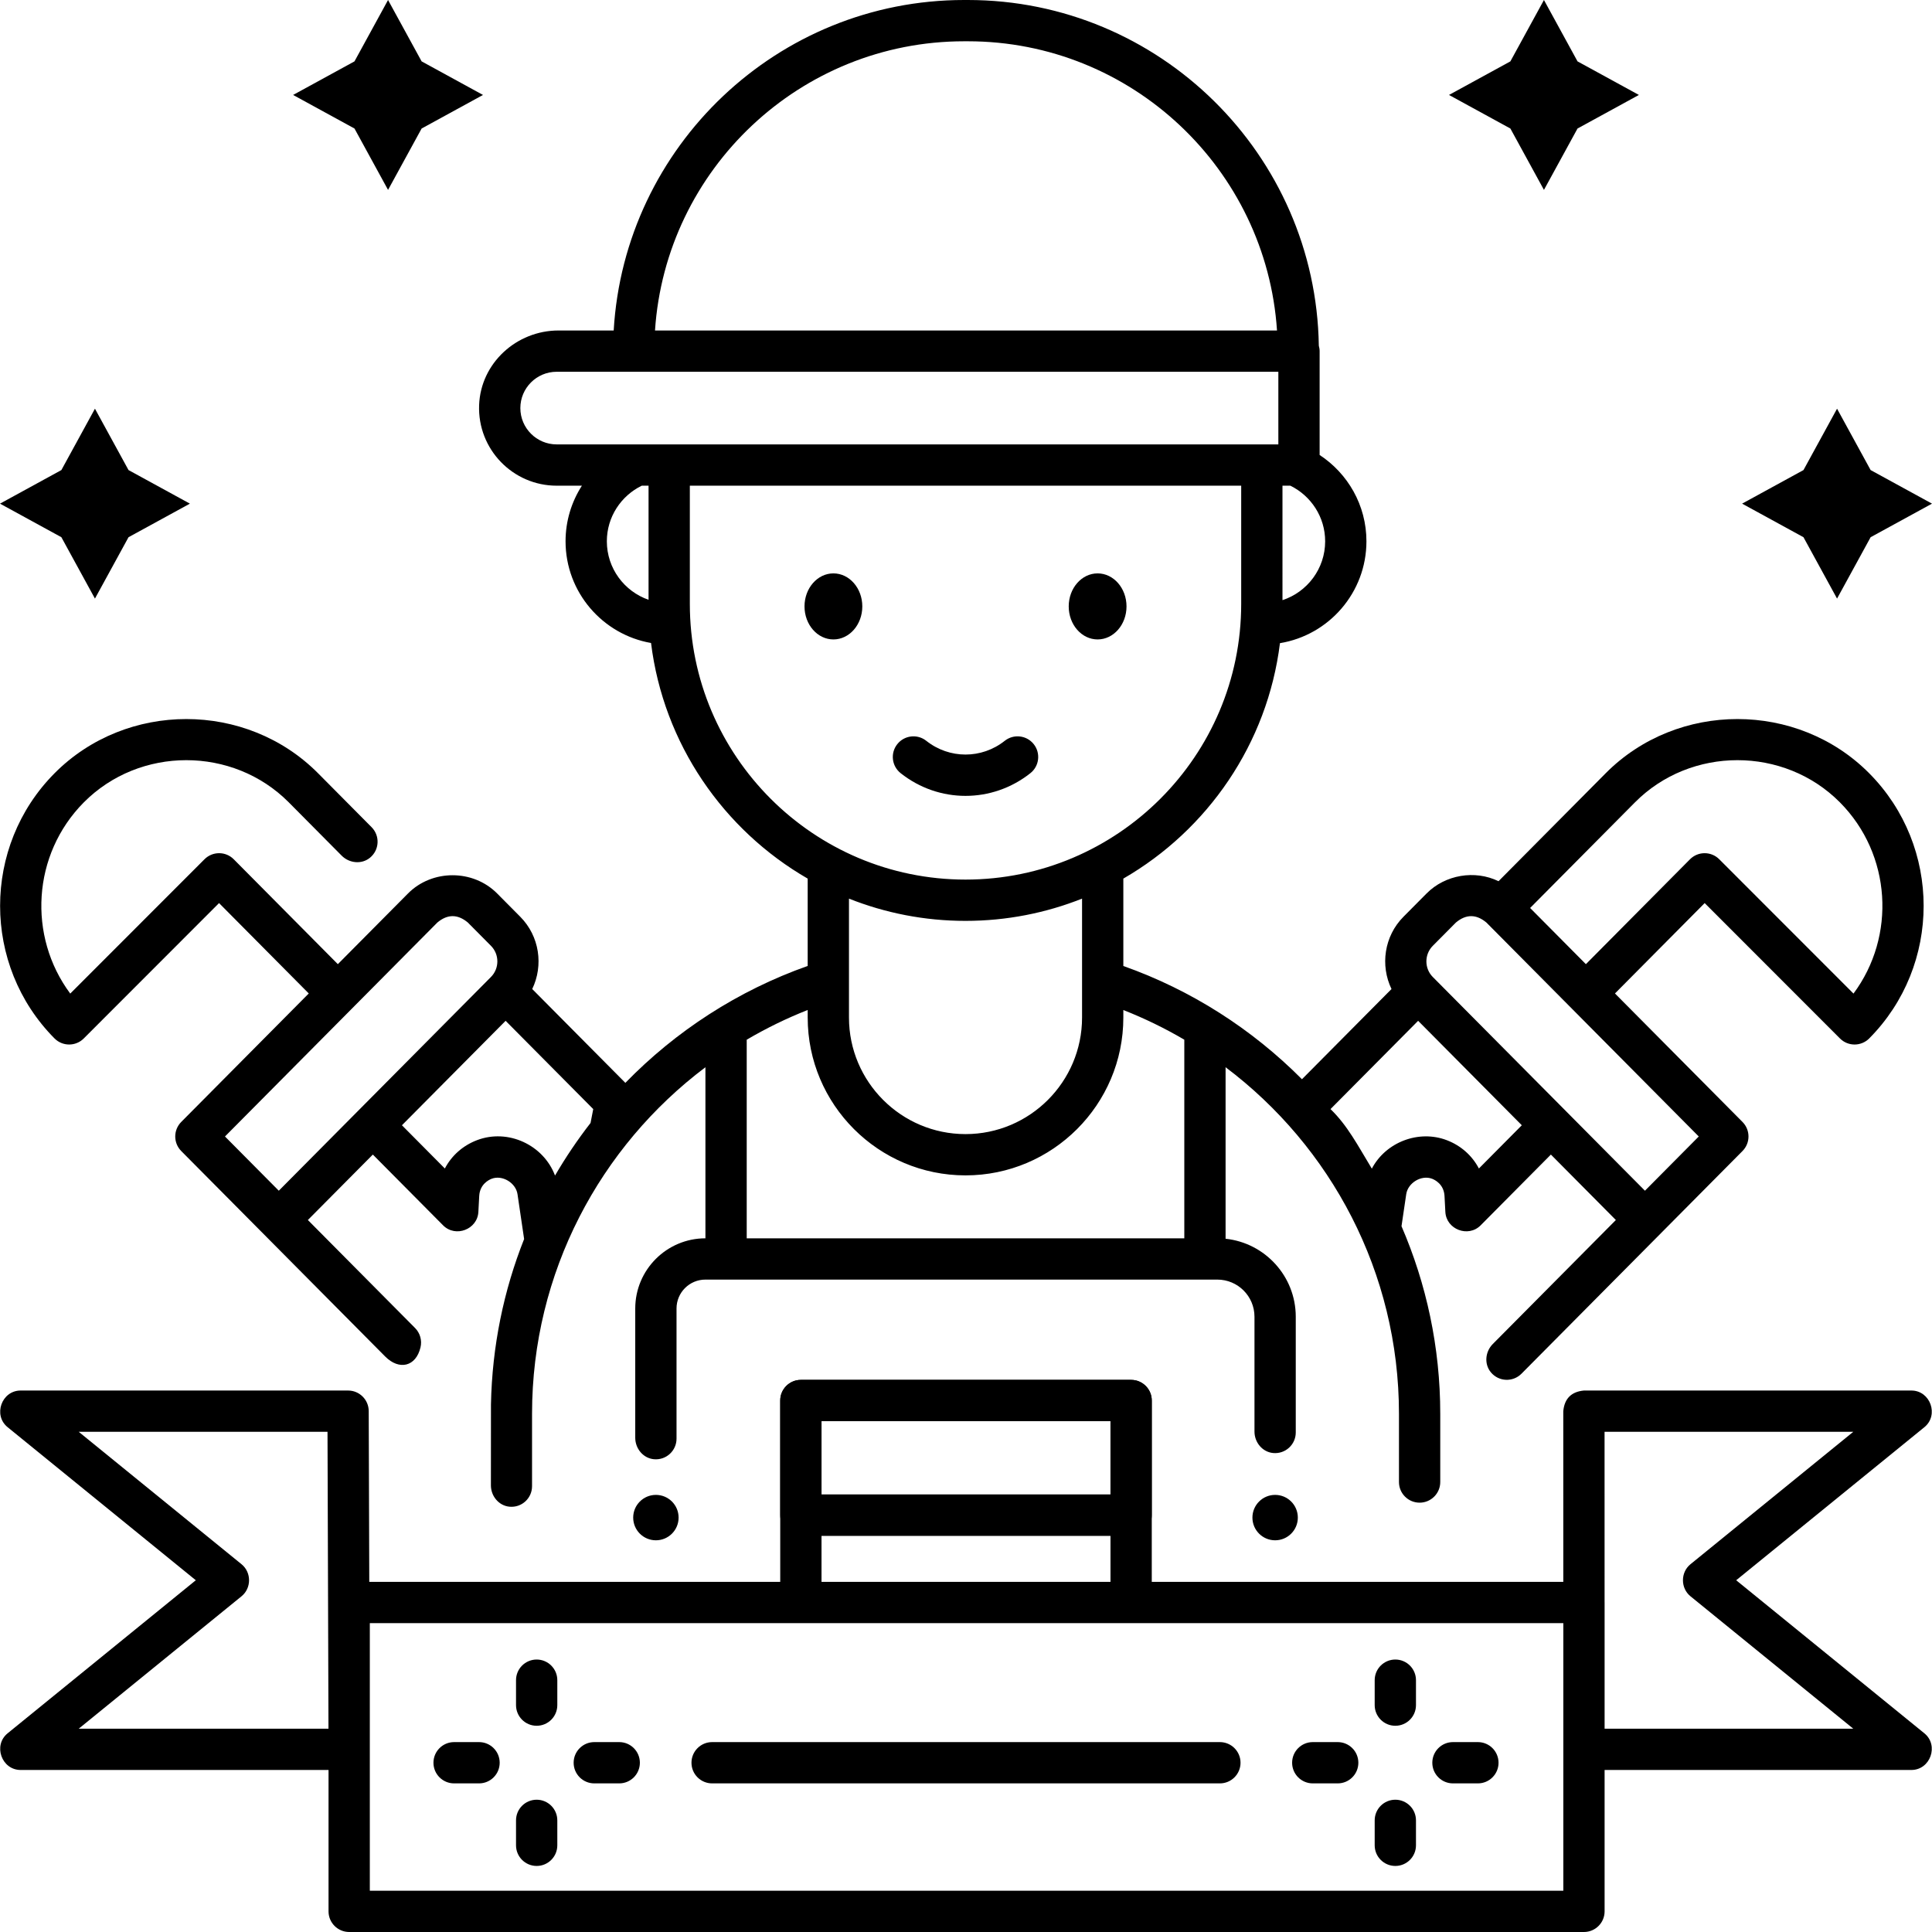
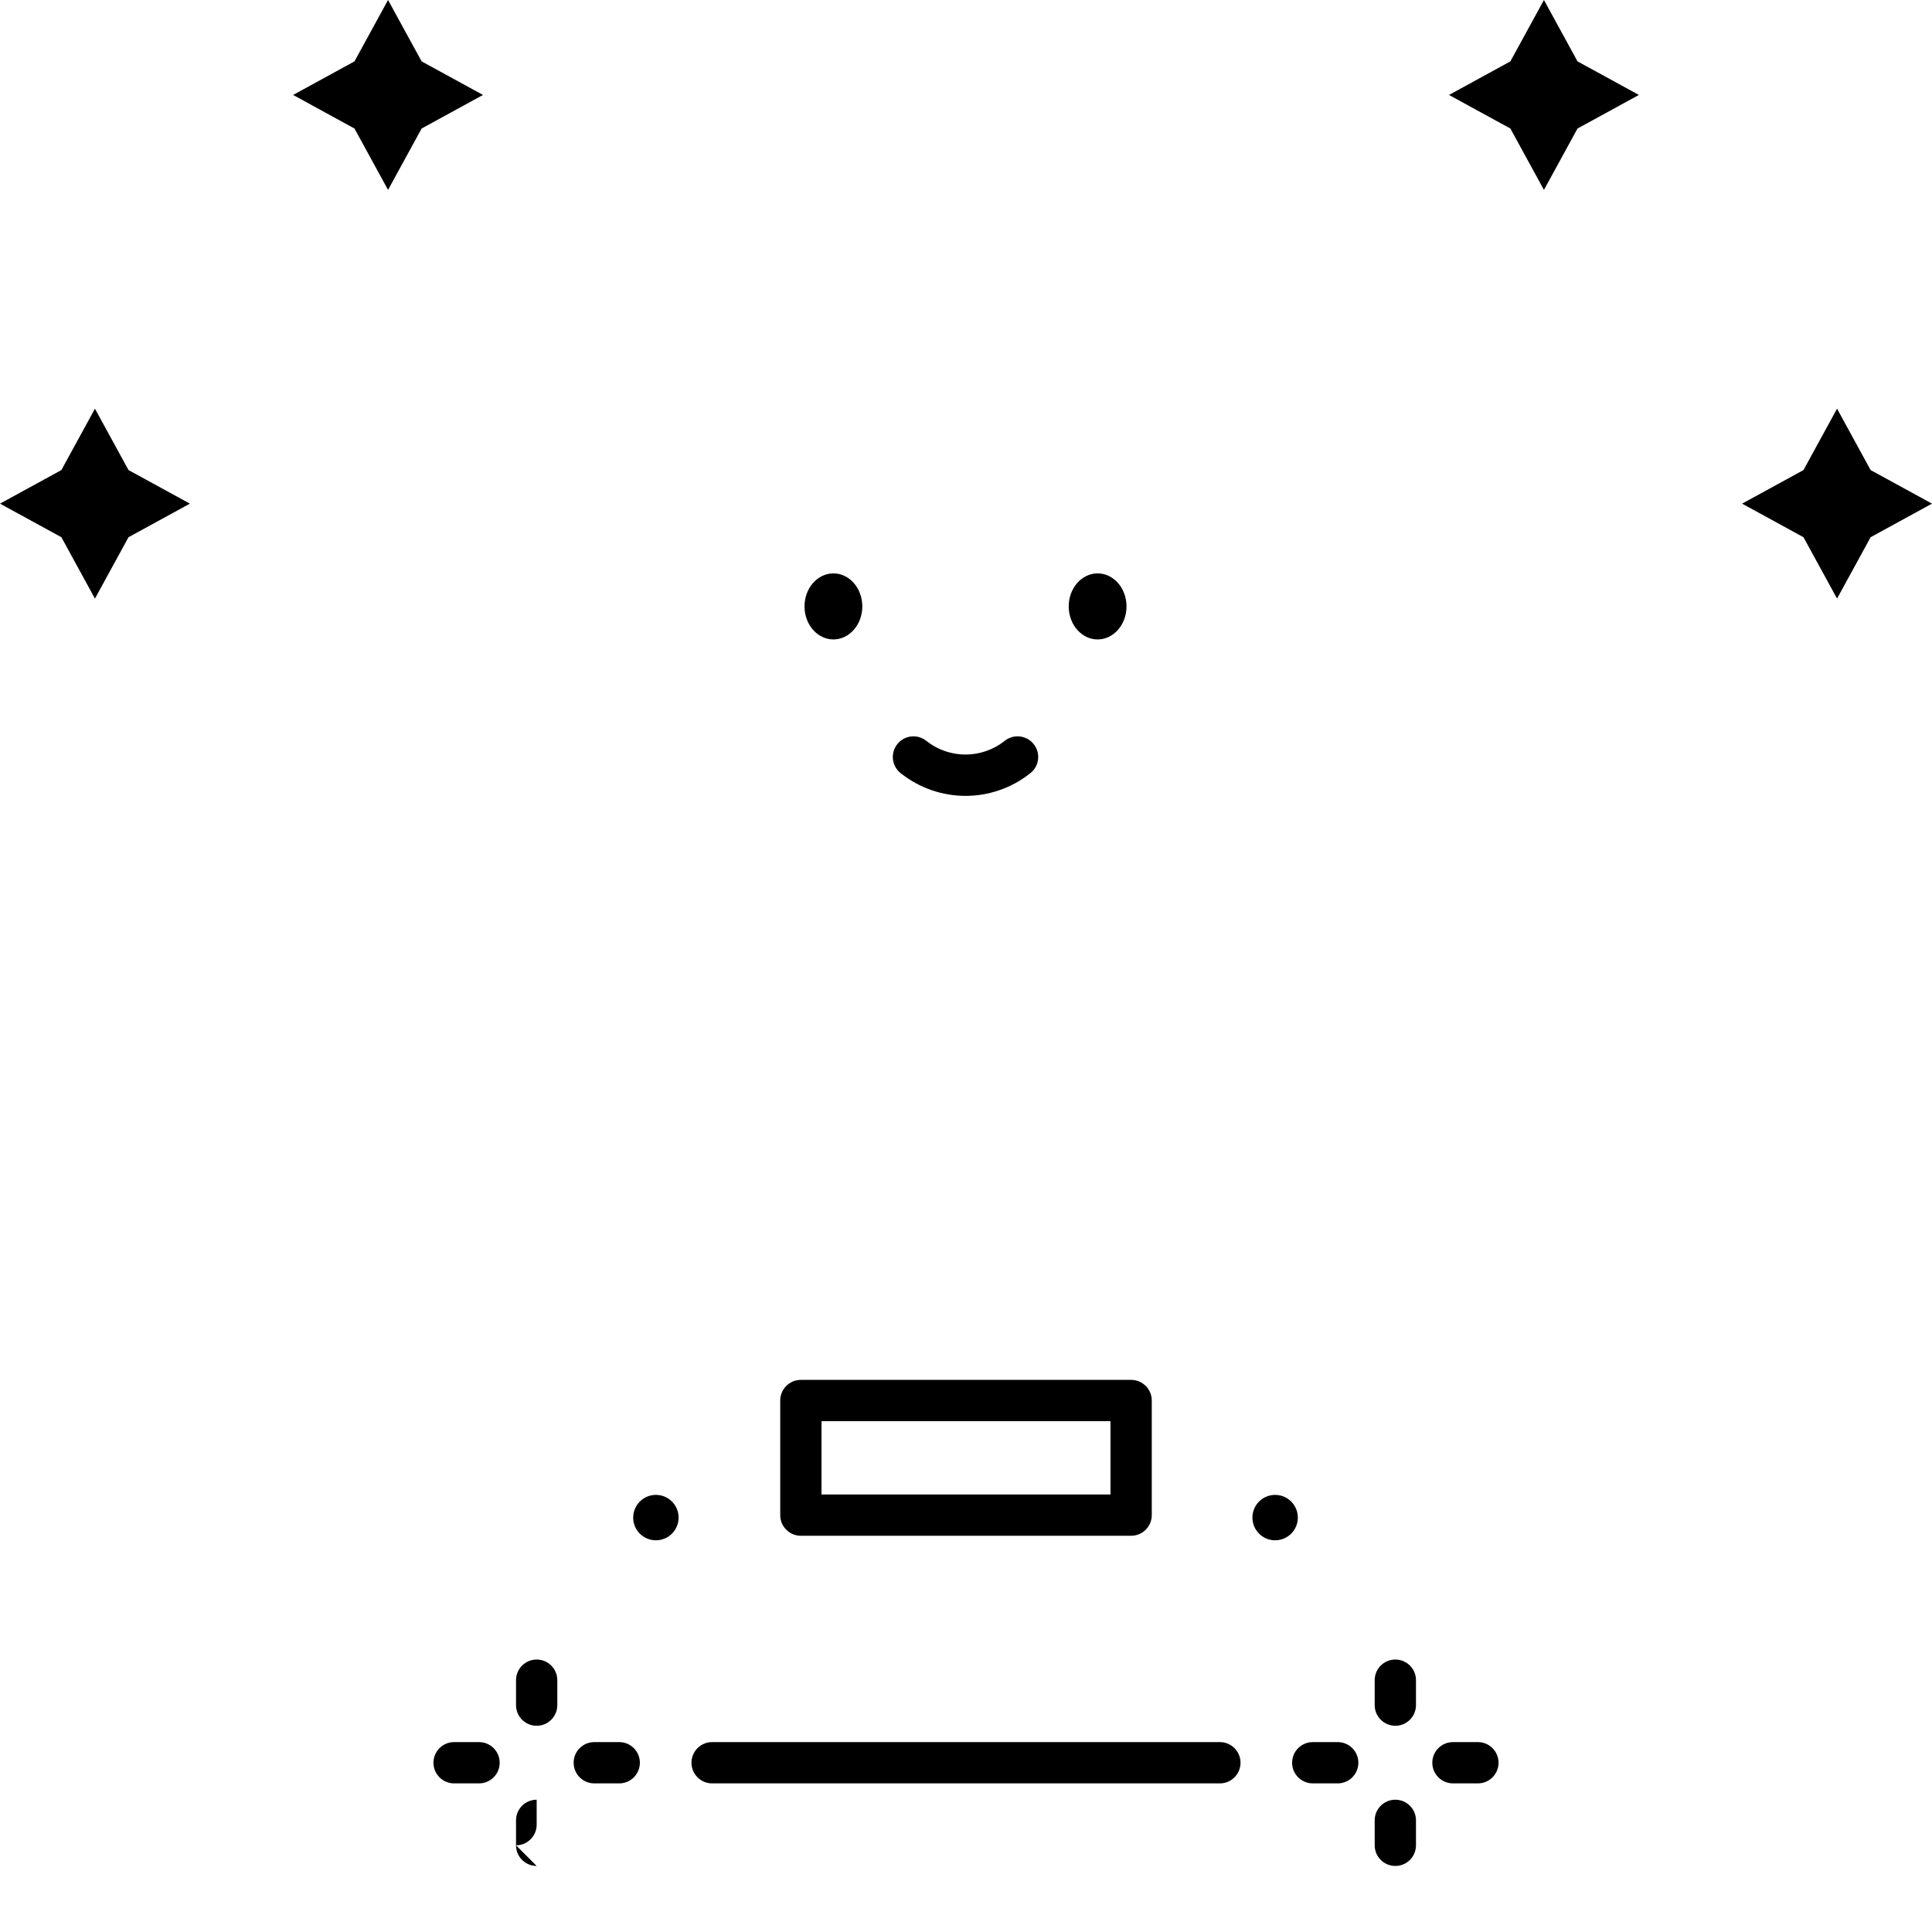
<svg xmlns="http://www.w3.org/2000/svg" id="Layer_1" height="512" viewBox="0 0 468 468" width="512">
  <g>
    <g>
      <g>
        <g>
          <g>
            <path d="m274 372.018h-80c-2.761 0-5-2.238-5-5v-27.76c0-2.762 2.239-5 5-5h80c2.761 0 5 2.238 5 5v27.76c0 2.761-2.239 5-5 5zm-75-10h70v-17.76h-70z" />
          </g>
        </g>
        <g>
          <g>
            <ellipse cx="201.882" cy="146.894" rx="7" ry="8" />
            <ellipse cx="265.882" cy="146.894" rx="7" ry="8" />
            <path d="m233.882 192.79c-5.545 0-11.09-1.834-15.717-5.503-2.164-1.716-2.527-4.861-.812-7.024 1.716-2.165 4.86-2.527 7.024-.812 5.596 4.438 13.412 4.438 19.008 0 2.163-1.716 5.309-1.353 7.024.812 1.715 2.163 1.353 5.309-.812 7.024-4.625 3.669-10.17 5.503-15.715 5.503z" />
          </g>
          <g>
            <path d="m162.341 156.116c-.002 0-.005 0-.007 0z" />
          </g>
        </g>
      </g>
      <g id="XMLID_202_">
        <path d="m295.5 432h-123c-2.761 0-5-2.238-5-5s2.239-5 5-5h123c2.761 0 5 2.238 5 5s-2.239 5-5 5z" />
        <g>
          <path d="m338 452c-2.761 0-5-2.238-5-5v-6.043c0-2.762 2.239-5 5-5s5 2.238 5 5v6.043c0 2.762-2.239 5-5 5z" />
          <path d="m338 418.043c-2.761 0-5-2.238-5-5v-6.043c0-2.762 2.239-5 5-5s5 2.238 5 5v6.043c0 2.762-2.239 5-5 5z" />
          <path d="m324.042 432h-6.042c-2.761 0-5-2.238-5-5s2.239-5 5-5h6.042c2.761 0 5 2.238 5 5s-2.238 5-5 5z" />
          <path d="m358 432h-6.042c-2.761 0-5-2.238-5-5s2.239-5 5-5h6.042c2.761 0 5 2.238 5 5s-2.239 5-5 5z" />
        </g>
        <g>
-           <path d="m130 452c-2.761 0-5-2.238-5-5v-6.043c0-2.762 2.239-5 5-5s5 2.238 5 5v6.043c0 2.762-2.239 5-5 5z" />
+           <path d="m130 452c-2.761 0-5-2.238-5-5v-6.043c0-2.762 2.239-5 5-5v6.043c0 2.762-2.239 5-5 5z" />
          <path d="m130 418.043c-2.761 0-5-2.238-5-5v-6.043c0-2.762 2.239-5 5-5s5 2.238 5 5v6.043c0 2.762-2.239 5-5 5z" />
          <path d="m116.042 432h-6.042c-2.761 0-5-2.238-5-5s2.239-5 5-5h6.042c2.761 0 5 2.238 5 5s-2.238 5-5 5z" />
          <path d="m150 432h-6.042c-2.761 0-5-2.238-5-5s2.239-5 5-5h6.042c2.761 0 5 2.238 5 5s-2.239 5-5 5z" />
        </g>
        <circle cx="308.882" cy="367.616" r="5.5" />
        <circle cx="158.882" cy="367.616" r="5.5" />
      </g>
-       <path d="m452.795 187.319c-17.39-17.519-46.461-17.519-63.851 0l-25.948 26.141c-5.729-2.79-12.915-1.576-17.419 2.962l-5.604 5.646c-4.695 4.729-5.651 11.806-2.9 17.51l-21.691 21.853c-12.068-12.14-26.813-21.609-43.269-27.433v-21.168c20.396-11.772 34.911-32.641 37.939-57.033 11.865-1.944 20.948-12.265 20.948-24.674 0-8.745-4.521-16.441-11.338-20.91v-25.158c0-.456-.081-.89-.195-1.31-.706-46.296-38.562-83.745-85.022-83.745h-.891c-45.22 0-82.297 35.475-84.896 80.055h-13.353c-10.18 0-18.861 7.9-19.246 18.073-.404 10.694 8.178 19.523 18.784 19.523h6.115c-2.501 3.891-3.96 8.512-3.96 13.473 0 12.324 8.961 22.587 20.707 24.63 3.016 24.411 17.537 45.297 37.945 57.076v21.156c-16.863 5.964-31.936 15.749-44.165 28.321l-22.561-22.729c2.751-5.703 1.794-12.78-2.9-17.51l-5.604-5.646c-5.826-5.869-15.738-5.882-21.577 0l-17.005 17.132-25.213-25.404c-1.952-1.965-5.128-1.971-7.085-.012l-32.522 32.543c-10.329-13.875-9.233-33.705 3.286-46.317 13.525-13.626 36.12-13.637 49.655 0l12.806 12.902c1.84 1.854 4.838 2.164 6.858.508 2.317-1.899 2.451-5.325.392-7.4l-12.958-13.055c-17.39-17.519-46.461-17.519-63.851 0-17.574 17.706-17.574 46.516 0 64.222 1.952 1.966 5.128 1.971 7.085.012l32.773-32.795 21.732 21.894-30.893 31.123c-1.935 1.949-1.935 5.095 0 7.045l49.399 49.768c3.39 3.415 7.448 2.476 8.561-2.205.408-1.717-.112-3.479-1.314-4.689l-25.969-26.163 15.738-15.855 17.022 17.15c2.998 3.018 8.318.99 8.542-3.26l.203-3.848c.151-2.87 2.349-3.928 3.019-4.184 2.58-.99 5.852.997 6.255 3.734l1.603 10.87c-4.943 12.445-7.757 25.952-8.032 40.073l-.013 19.586c-.002 2.604 1.9 4.93 4.492 5.178 2.972.284 5.473-2.046 5.473-4.959v-17.536c0-34.287 16.518-64.774 42-83.957v41.441c-9.374 0-17 7.626-17 17v31.319c0 2.611 1.909 4.943 4.509 5.191 2.982.284 5.491-2.053 5.491-4.977v-31.534c0-3.866 3.134-7 7-7h124c4.971 0 9 4.029 9 9v27.819c0 2.611 1.909 4.943 4.509 5.191 2.982.284 5.491-2.053 5.491-4.977v-28.034c0-9.801-7.46-17.89-17-18.893v-41.55c25.481 19.183 42 49.671 42 83.958v16.523c0 2.761 2.239 5 5 5s5-2.239 5-5v-16.519c0-16.139-3.359-31.5-9.386-45.45l1.145-7.762c.404-2.739 3.676-4.724 6.255-3.734.67.256 2.868 1.313 3.019 4.184l.203 3.848c.224 4.25 5.544 6.279 8.542 3.26l17.023-17.15 15.738 15.855-29.814 30.037c-1.839 1.853-2.128 4.853-.459 6.86 1.915 2.303 5.343 2.412 7.404.338l53.545-53.946c1.935-1.95 1.935-5.096 0-7.045l-30.893-31.123 21.732-21.894 32.773 32.795c1.958 1.959 5.133 1.954 7.085-.012 17.575-17.707 17.575-46.517.001-64.223zm-142.133-69.669h1.904c4.985 2.442 8.434 7.555 8.434 13.473 0 6.646-4.344 12.288-10.338 14.255zm-243.127 170.783-.001-.001-13.037-13.135 51.447-51.83c2.461-2.059 4.921-2.059 7.382 0l5.604 5.646c2.064 2.079 2.064 5.464 0 7.543zm75.516-16.411c-3.14 4.041-6.015 8.295-8.603 12.739-2.811-7.439-11.407-11.434-18.91-8.567-3.451 1.316-6.16 3.763-7.778 6.859l-10.396-10.474 25.115-25.302 21.225 21.383zm90.504-262.022h.891c39.706 0 72.309 30.991 74.89 70.055h-150.671c2.581-39.064 35.184-70.055 74.89-70.055zm-76.452 135.292c-5.87-2.038-10.103-7.612-10.103-14.169 0-5.926 3.461-11.04 8.459-13.473h1.644zm-22.259-37.642c-4.851 0-8.797-3.946-8.797-8.798s3.946-8.798 8.797-8.798h174.818v17.596zm32.259 38.639v-28.639h133.56v28.639c0 36.822-29.958 66.779-66.78 66.779s-66.78-29.957-66.78-66.779zm95.01 71.39v28.811c0 15.566-12.665 28.23-28.231 28.23s-28.23-12.664-28.23-28.23v-28.81c8.742 3.471 18.265 5.389 28.23 5.389 9.966-.001 19.489-1.919 28.231-5.39zm24.769 82.287h-106v-48.111c4.705-2.764 9.638-5.181 14.77-7.2v1.834c0 21.08 17.15 38.23 38.23 38.23s38.231-17.15 38.231-38.23v-1.825c5.129 2.019 10.066 4.423 14.769 7.186zm71.359-16.913c-1.619-3.097-4.327-5.543-7.778-6.859-6.796-2.593-14.781.459-18.155 6.895-3.444-5.687-5.895-10.448-10.01-14.429l21.225-21.383 25.115 25.302zm53.262-7.755-13.038 13.136-51.394-51.777c-2.064-2.079-2.064-5.464 0-7.543l5.604-5.646c2.461-2.059 4.921-2.059 7.382 0zm37.48-34.616-32.522-32.543c-1.958-1.959-5.133-1.954-7.085.012l-25.216 25.404-13.509-13.609 25.391-25.581c13.525-13.626 36.12-13.637 49.655 0 12.519 12.612 13.615 32.442 3.286 46.317z" />
-       <path d="m466.155 419.872-45.587-37.079 45.587-37.078c3.576-2.908 1.454-8.879-3.155-8.879h-79.318c-3.048.286-4.714 1.953-5 5.001l.006 41.35h-99.688v-43.93c0-2.761-2.239-5-5-5h-80c-2.761 0-5 2.239-5 5v43.93h-99.547l-.134-41.367c-.009-2.755-2.245-4.984-5-4.984h-79.319c-4.608 0-6.73 5.971-3.155 8.879l45.587 37.078-45.587 37.079c-3.576 2.908-1.454 8.879 3.155 8.879h74.584v34.249c0 2.761 2.239 5 5 5h299.109c2.761 0 5-2.239 5-5v-34.249h74.307c4.608 0 6.73-5.971 3.155-8.879zm-447.084-1.121 39.439-32.079c2.425-1.971 2.425-5.787 0-7.758l-39.439-32.078h60.263l.234 71.915zm179.929-74.494h70v17.761h-70zm0 27.761h70v11.169h-70zm179.693 85.982h-289.109v-64.813h289.109zm10-39.249v-30.564c0-.017-.005-.033-.005-.05l-.006-41.3h60.247l-39.439 32.078c-2.425 1.971-2.425 5.786 0 7.758l39.439 32.079h-60.236z" />
    </g>
    <path id="XMLID_209_" d="m102.132 14.868 14.868 8.132-14.868 8.132-8.132 14.868-8.132-14.868-14.868-8.132 14.868-8.132 8.132-14.868z" />
    <path id="XMLID_208_" d="m31.132 113.868 14.868 8.132-14.868 8.132-8.132 14.868-8.132-14.868-14.868-8.132 14.868-8.132 8.132-14.868z" />
    <path id="XMLID_207_" d="m365.868 14.868-14.868 8.132 14.868 8.132 8.132 14.868 8.132-14.868 14.868-8.132-14.868-8.132-8.132-14.868z" />
    <path id="XMLID_206_" d="m436.868 113.868-14.868 8.132 14.868 8.132 8.132 14.868 8.132-14.868 14.868-8.132-14.868-8.132-8.132-14.868z" />
  </g>
</svg>